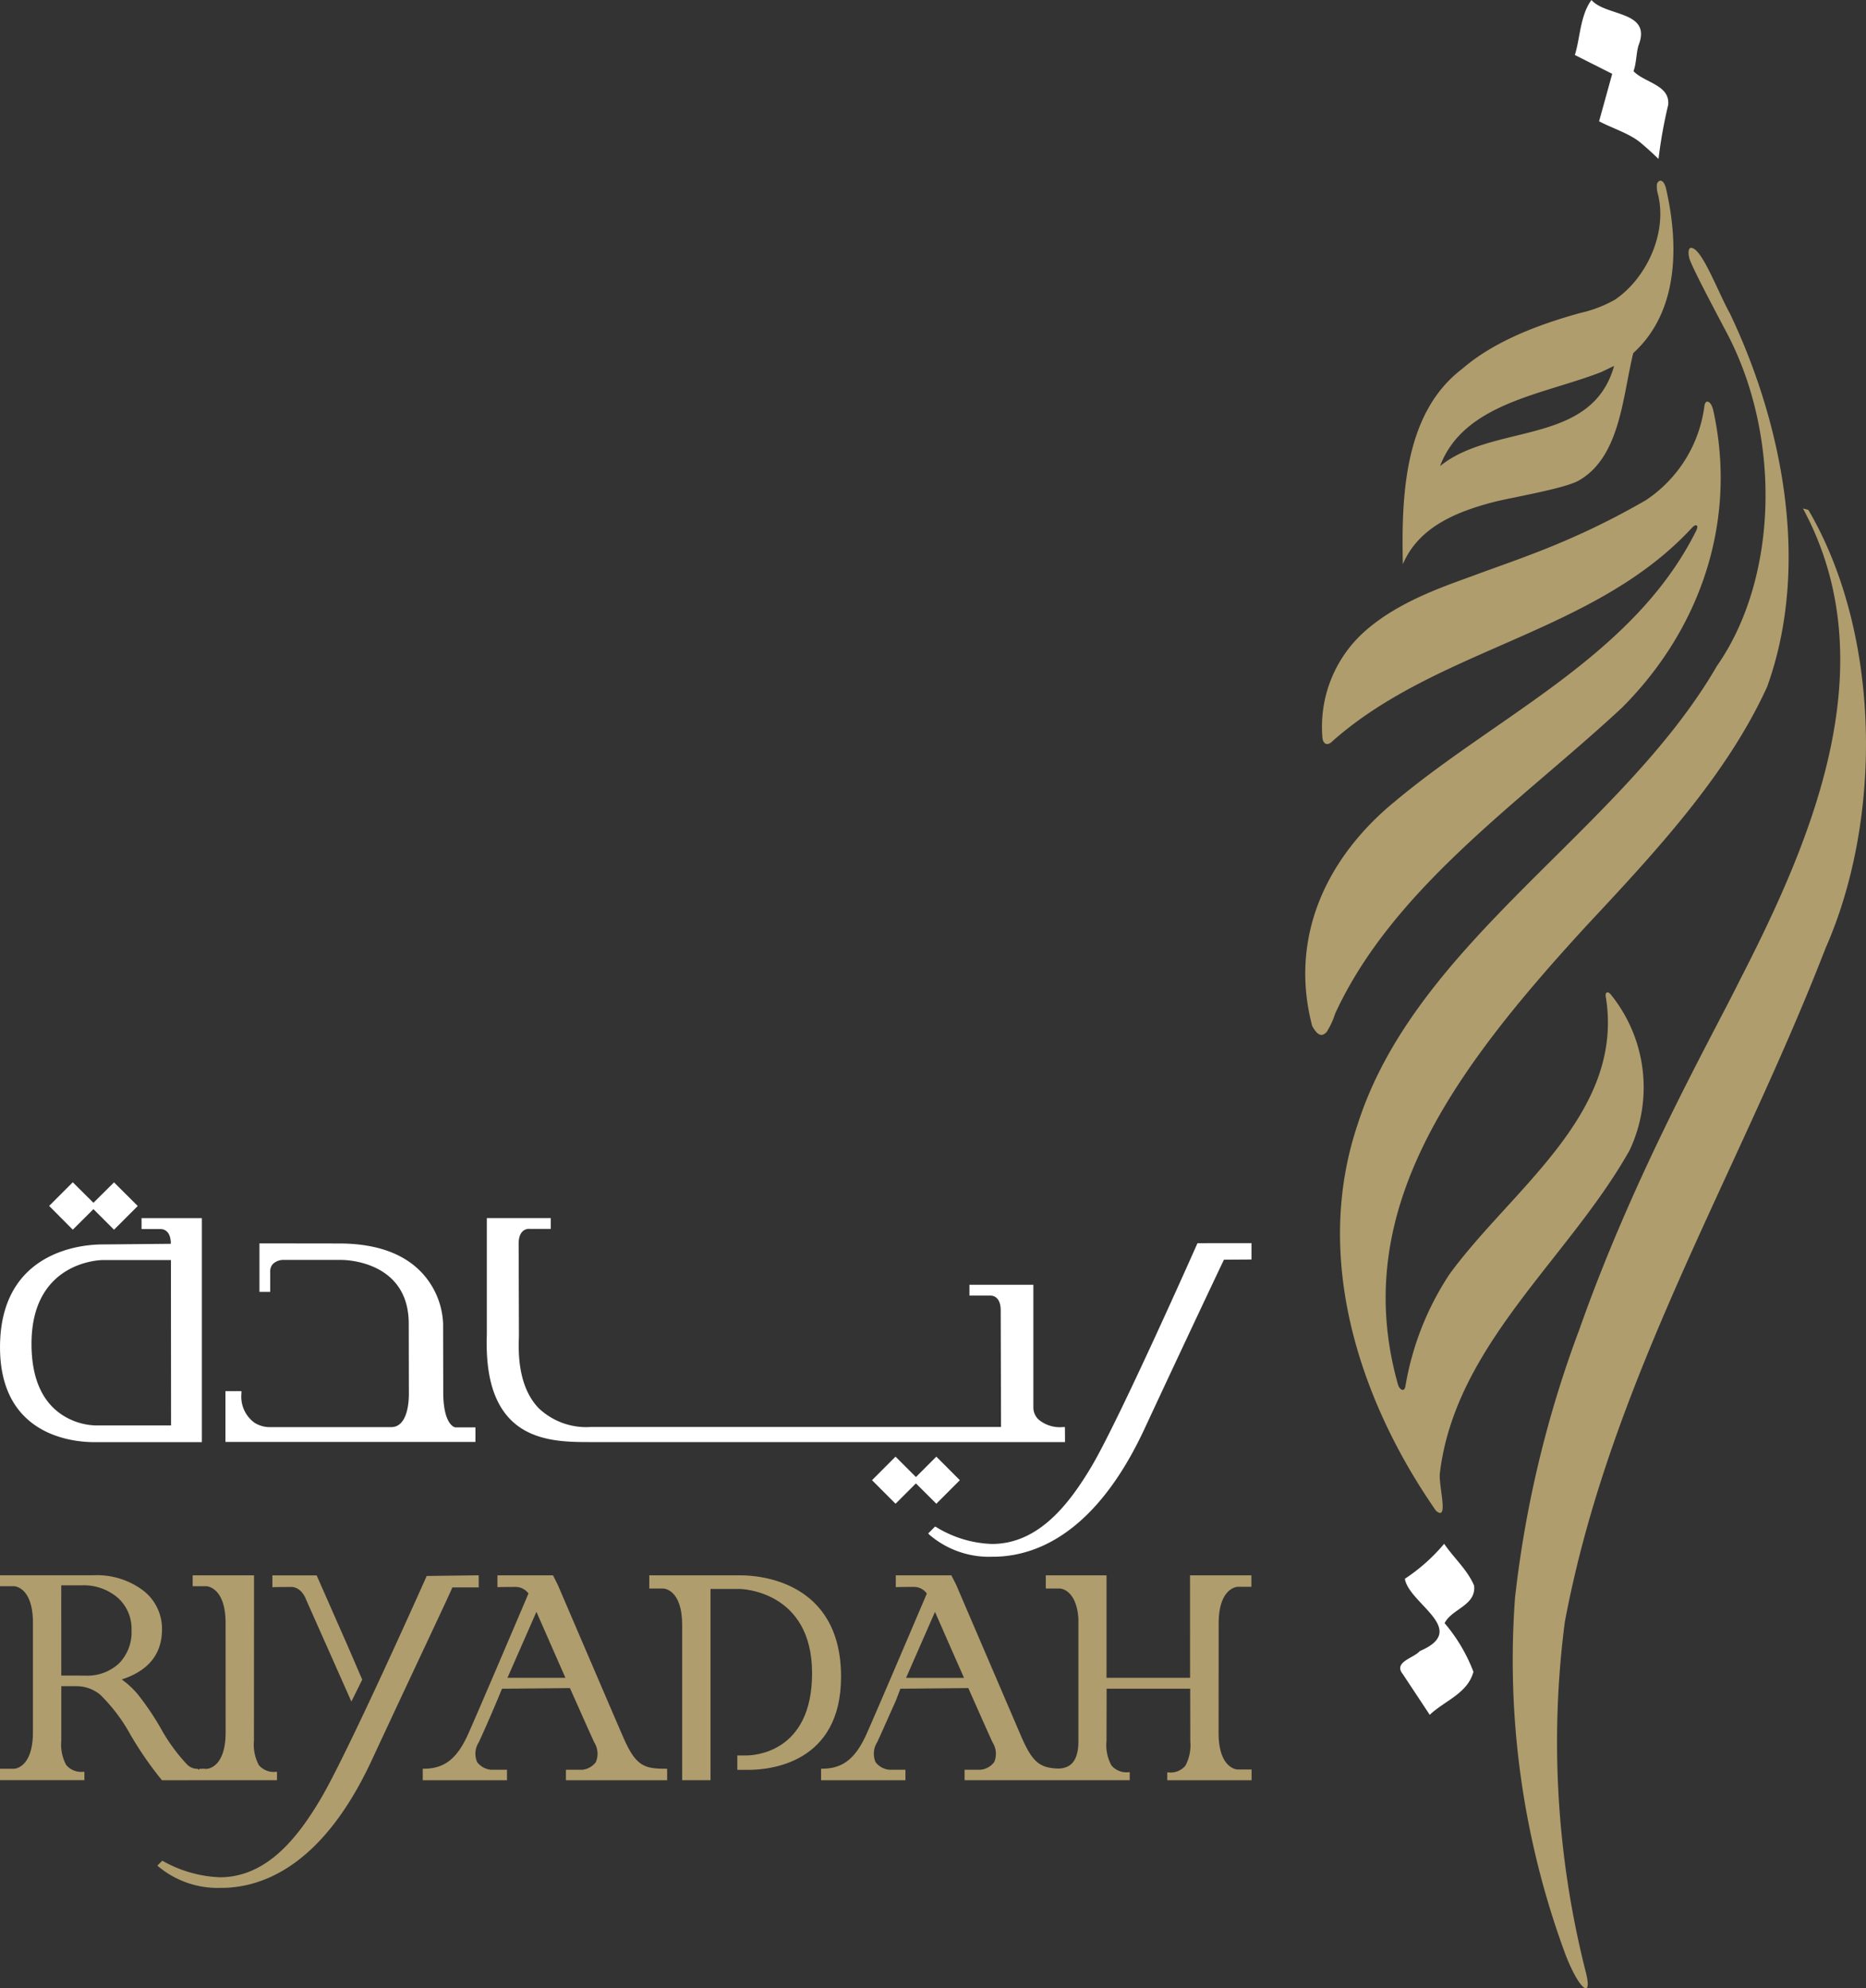
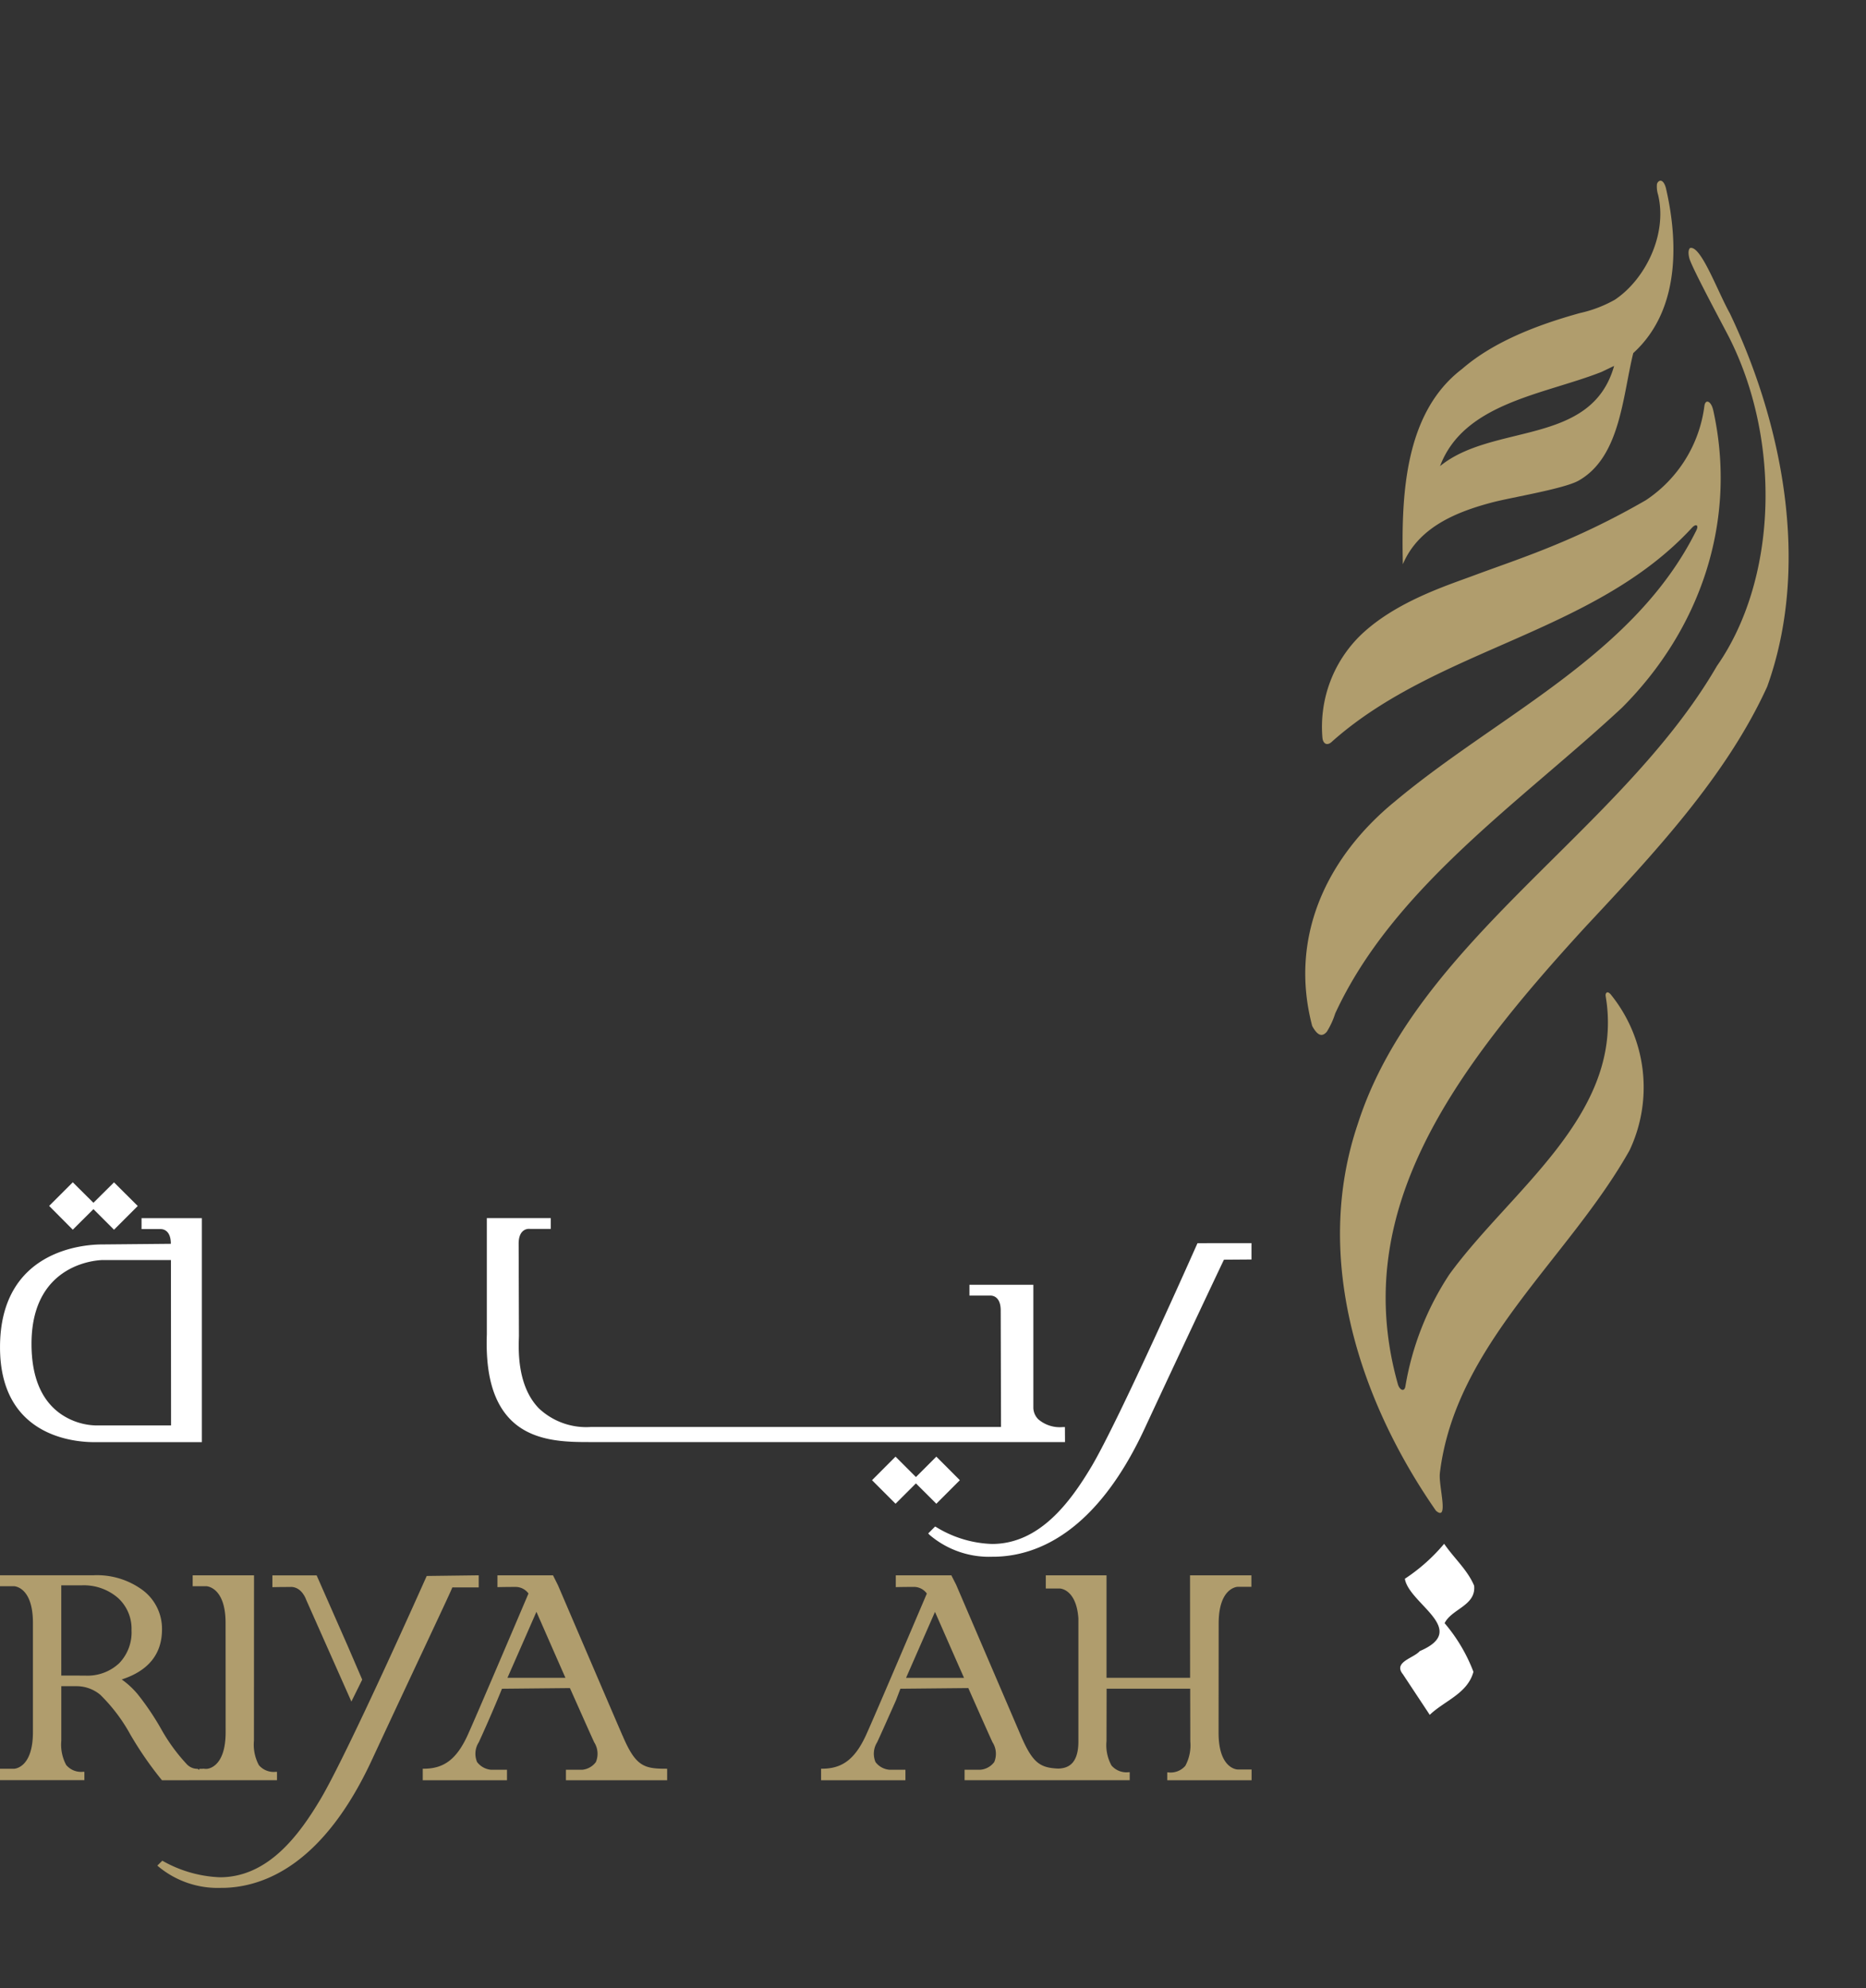
<svg xmlns="http://www.w3.org/2000/svg" width="175.149" height="186.663" viewBox="0 0 175.149 186.663">
  <rect x="0" y="0" width="175.149" height="186.663" fill="#333333" stroke="none" />
  <g id="Group_2" data-name="Group 2" transform="translate(-48.697 -29.182)">
    <path id="Path_5" data-name="Path 5" d="M216.229,77.311c-.182-.809-.712-1.07-.818-.38a12.523,12.523,0,0,1-5.5,8.859c-6.762,3.9-11.739,5.428-16.115,7.055-2.629.979-7.382,2.488-10.638,5.6a12,12,0,0,0-3.6,9.649c.04.491.4.862.942.317,9.884-8.762,24.6-10.113,33.742-20.035.382-.416.659-.252.407.256-5.819,11.723-18.594,17.316-28.276,25.428-6.292,5.139-10.005,12.617-7.777,21.092.494.9.922,1.058,1.37.541a7.39,7.39,0,0,0,.789-1.714c5.446-11.814,17.449-19.9,26.908-28.7,7.359-7.354,10.889-17.538,8.569-27.97" transform="translate(-6.732 -9.646)" fill="#b09d6d" />
    <path id="Path_6" data-name="Path 6" d="M208.1,68.437l1.174-.563c-2.124,7.556-11.359,5.347-16.339,9.41,2.238-5.948,9.754-6.713,15.165-8.847M197.983,80.652c1.786-.457,6.622-1.25,7.961-2.009,3.911-2.218,4.12-7.889,5.127-11.972,4.712-4.286,4.049-11.276,3.06-15.513-.162-.581-.406-.725-.592-.656a.434.434,0,0,0-.248.342,2.524,2.524,0,0,0,.111.964c.893,3.708-1.19,7.935-4.059,9.854a11.876,11.876,0,0,1-3.279,1.251c-3.782,1.051-8.025,2.609-11.064,5.251-5.494,4.183-5.689,12.106-5.556,18.33,1.453-3.428,4.908-4.905,8.536-5.842" transform="translate(-9.071 -4.34)" fill="#b09d6d" />
    <path id="Path_7" data-name="Path 7" d="M191.415,173.442c1.448-12.048,12.081-20.119,17.806-30.31a13.855,13.855,0,0,0-1.788-14.662s-.146-.162-.268-.171-.22.134-.186.358c.067.445.1.644.131.958,1.083,10.464-9.149,17.388-14.8,25.161a27.233,27.233,0,0,0-4.131,10.517c-.1.573-.556.33-.707-.214-4.529-16.132,5.008-29.183,17.609-42.932,6.449-6.909,13.222-14.134,17.061-22.554,4.13-11.5,1.363-24.822-3.505-35.034-1.19-2.137-2.731-6.43-3.742-6.137-.168.174-.173.507-.065.948.209.858,3.325,6.62,3.759,7.484,4.916,9.763,4.467,22.741-1.171,30.809-9.008,15.544-28.207,25.808-33.709,43-4.278,12.651.227,26.064,7.337,36.3,1.262,1.089.225-2.37.371-3.527" transform="translate(-7.568 -5.953)" fill="#b09d6d" />
-     <path id="Path_8" data-name="Path 8" d="M231.755,130.423c5.44-12.336,5.156-29.605-1.608-41.158l-.509-.134c7.883,14.579.927,30.946-5.935,44.3-2.711,5.5-9.872,18.088-15.052,32.776a104.687,104.687,0,0,0-6.037,25.171,79.619,79.619,0,0,0,4.583,33.1c1.263,3.518,2.75,4.868,2.071,2.115a87.716,87.716,0,0,1-1.983-32.915c4.254-22.679,16.244-42.018,24.468-63.251" transform="translate(-11.71 -12.212)" fill="#b09d6d" />
-     <path id="Path_9" data-name="Path 9" d="M215.231,35.866c.282-.787.238-1.6.462-2.4,1.311-3.3-3.047-2.71-4.409-4.283-1.064,1.437-1.069,3.633-1.559,5.163l3.507,1.767L212,40.569c1.075.569,2.324.971,3.371,1.63a5.683,5.683,0,0,1,.735.563c.279.233.734.635,1.472,1.338a44.34,44.34,0,0,1,.908-5.07c.184-1.879-2.223-2.078-3.254-3.164" transform="translate(-13.207)" fill="#fff" />
    <path id="Path_10" data-name="Path 10" d="M193.313,218.653a15.549,15.549,0,0,1,2.7,4.56c-.555,2.05-2.71,2.709-4.1,4.04l-2.519-3.81c-.944-1.157,1.019-1.506,1.583-2.175,4.725-2.015-1.019-4.439-1.4-6.79a16.977,16.977,0,0,0,3.688-3.285c.928,1.359,2.183,2.438,2.814,3.934.194,1.873-2.113,2.172-2.773,3.524" transform="translate(-9.015 -37.077)" fill="#fff" />
    <g id="Group_3" data-name="Group 3" transform="translate(-96.194 -86.876)">
      <path id="Path_11" data-name="Path 11" d="M191.679,320.337V319.2l-4.881.062c-.073.166-7.422,16.678-9.983,20.977-2.026,3.4-4.931,7.31-9.434,7.31h0a11.839,11.839,0,0,1-5.4-1.555l-.464.455.074.073a8.708,8.708,0,0,0,5.872,2.023l.243,0c3.846-.076,9.383-2.207,13.92-11.957,4.4-9.461,7.608-16.192,7.571-16.25Z" transform="translate(-1.854 -55.248)" fill="#b09d6d" />
      <path id="Path_12" data-name="Path 12" d="M175.393,320.288c1.06,0,1.447,1.212,1.455,1.236,0,0,2.083,4.7,4.145,9.333l.085.2,1.019-2.062c-.864-2.013-1.13-2.62-1.374-3.19-.363-.833-.69-1.579-2.905-6.6h-4.153v1.107l.108,0s.69-.018,1.62-.018" transform="translate(-3.207 -55.248)" fill="#b09d6d" />
      <path id="Path_13" data-name="Path 13" d="M200.218,322.624c.6,1.36,1.664,3.8,2.725,6.2H197.5c1.056-2.4,2.127-4.843,2.721-6.2m8.081,11.631c-.7-1.617-2.678-6.234-4.258-9.916l-1.8-4.2h0l0,0-.466-.937h-5.217v1.107l.107,0s.7-.018,1.617-.018a1.5,1.5,0,0,1,1.189.618c-.506,1.19-4.962,11.666-5.733,13.348-1.018,2.2-2.2,3.1-4.09,3.1h-.1v1.083h7.906v-.985h-1.5a1.841,1.841,0,0,1-1.308-.726,1.991,1.991,0,0,1,.158-1.85c.43-.923,1.319-2.922,2.18-5.029l6.377-.062.8,1.794c.635,1.427,1.174,2.638,1.48,3.3a2,2,0,0,1,.155,1.853,1.809,1.809,0,0,1-1.293.722h-1.516v.985h9.5v-1.083h-.1c-2.088,0-2.865-.239-4.081-3.1" transform="translate(-4.978 -55.248)" fill="#b09d6d" />
-       <path id="Path_14" data-name="Path 14" d="M222.069,319.2h-8.588v1.239h1.3c.073,0,1.786.08,1.786,3.432v14.564h2.66V320.482h2.762c.068,0,6.772.129,6.772,7.91,0,7.5-5.5,7.72-6.164,7.72h-.854v1.353h1.045c2.037,0,8.693-.632,8.693-8.742,0-9.063-7.842-9.521-9.415-9.521" transform="translate(-7.645 -55.248)" fill="#b09d6d" />
      <path id="Path_15" data-name="Path 15" d="M242.322,322.634c.6,1.36,1.664,3.8,2.725,6.192h-5.439Zm28.4-2.353h1.3V319.2h-5.76l.005,9.625h-7.844l0-9.625h-5.7v1.239h1.3c.064,0,1.57.066,1.76,2.818V334.79c0,2.231-1.081,2.526-1.887,2.555-1.7-.073-2.406-.507-3.511-3.089l-6.053-14.113-.009,0,.007-.013-.472-.93h-5.216v1.107l.108,0s.7-.018,1.621-.018a1.5,1.5,0,0,1,1.186.622l-.216.51c-1.581,3.713-4.874,11.436-5.516,12.835-1.023,2.2-2.208,3.1-4.094,3.1h-.1v1.083h7.917v-.985h-1.508a1.819,1.819,0,0,1-1.3-.719,2.02,2.02,0,0,1,.154-1.861c.35-.749,1.007-2.231,1.766-3.935l.415-1.09,6.375-.062.546,1.232c.741,1.669,1.383,3.116,1.727,3.859a2,2,0,0,1,.161,1.853,1.806,1.806,0,0,1-1.293.722H245.1v.985h15.5v-.753h-.106a1.844,1.844,0,0,1-1.606-.631,3.96,3.96,0,0,1-.467-2.284l.011-4.922h7.844l.01,4.943a4.064,4.064,0,0,1-.464,2.291,1.822,1.822,0,0,1-1.6.621h-.1v.736h7.917V337.43h-1.309c-.073,0-1.789-.086-1.789-3.44l.008-10.263c0-3.349,1.715-3.443,1.785-3.446" transform="translate(-9.67 -55.248)" fill="#b09d6d" />
      <path id="Path_16" data-name="Path 16" d="M150.642,320.142h1.892a4.9,4.9,0,0,1,3.418,1.17,3.9,3.9,0,0,1,1.285,3.033,4.172,4.172,0,0,1-1.156,3.106,4.35,4.35,0,0,1-3.208,1.166l-2.23-.006Zm20.249,18.295v-.788h-.1a1.826,1.826,0,0,1-1.6-.625,4.063,4.063,0,0,1-.464-2.294l.007-15.528h-5.758v1.024h1.3c.017,0,1.789.087,1.789,3.44l.006,10.263c0,3.356-1.716,3.443-1.789,3.443h-.2v-.014l-.109,0c-.146.011-.266.011-.38.011v.1h0l-.153-.1a1.375,1.375,0,0,1-1.051-.472A16.979,16.979,0,0,1,160,333.6a25.25,25.25,0,0,0-2.163-3.209,7.9,7.9,0,0,0-1.52-1.413c2.507-.812,3.78-2.391,3.78-4.7a4.536,4.536,0,0,0-1.758-3.644,7.207,7.207,0,0,0-4.68-1.437h-8.773v1.027H146.2c.071,0,1.782.09,1.782,3.436v10.263c0,3.356-1.709,3.44-1.779,3.44h-1.313v1.069h7.922v-.788h-.1a1.835,1.835,0,0,1-1.607-.634,4.037,4.037,0,0,1-.46-2.284v-5.116h1.438a3.482,3.482,0,0,1,2.213.8,15.966,15.966,0,0,1,2.818,3.718,33.23,33.23,0,0,0,2.977,4.31Z" transform="translate(0 -55.248)" fill="#b09d6d" />
      <path id="Path_17" data-name="Path 17" d="M268.222,284.108l-.055.122c-.075.166-7.348,16.58-9.912,20.873-2.013,3.37-4.887,7.243-9.324,7.243a10.66,10.66,0,0,1-5.2-1.562l-.139-.076-.65.653.146.146a8.6,8.6,0,0,0,5.928,2.037h.236c3.877-.087,9.444-2.236,13.985-11.985,4.094-8.8,7.029-14.984,7.465-15.9l2.586-.018v-1.537Z" transform="translate(-10.929 -51.337)" fill="#fff" />
      <path id="Path_18" data-name="Path 18" d="M245.253,308.873l-2.207-2.211-1.916,1.916-1.913-1.916-2.207,2.211,2.207,2.211,1.913-1.909,1.916,1.909Z" transform="translate(-10.268 -53.851)" fill="#fff" />
      <path id="Path_19" data-name="Path 19" d="M154.24,280.195l1.932,1.933L158.4,279.9l-2.229-2.218L154.24,279.6l-1.939-1.926-2.218,2.218,2.218,2.232Z" transform="translate(-0.579 -50.62)" fill="#fff" />
-       <path id="Path_20" data-name="Path 20" d="M189.15,298.333l-.013-6.66A7.457,7.457,0,0,0,187,286.737c-1.714-1.728-4.283-2.6-7.638-2.6l-7.465-.01v4.556h1.01v-1.95a1.008,1.008,0,0,1,.259-.677,1.432,1.432,0,0,1,1.064-.374h5.4c.256,0,6.281.066,6.281,5.991l.012,6.606c0,.731-.118,3.1-1.667,3.1l-11.451,0a2.691,2.691,0,0,1-1.387-.423,3.032,3.032,0,0,1-1.211-2.749V298h-1.5v4.772h23.464v-1.371H190.28c-.011,0-1.067-.139-1.13-3.072" transform="translate(-2.654 -51.338)" fill="#fff" />
      <path id="Path_21" data-name="Path 21" d="M153.9,300.925a6.1,6.1,0,0,1-3.2-1.007c-1.893-1.263-2.851-3.5-2.851-6.657,0-7.723,6.426-7.862,6.7-7.865h6.386l.012,15.525Zm4.277-19.458v1.021h1.79c.226,0,.959.1.959,1.384l-6.461.06c-1.6,0-9.572.468-9.572,9.652,0,8.268,6.776,8.909,8.852,8.909h10.093l0-21.026Z" transform="translate(0 -51.042)" fill="#fff" />
      <path id="Path_22" data-name="Path 22" d="M250.578,301.076h-.208a3.1,3.1,0,0,1-2.284-.724,1.577,1.577,0,0,1-.471-1.071V287.716h-6v1.014l1.973,0c.224,0,.963.1.963,1.4l.029,10.937H206.059a6.479,6.479,0,0,1-4.858-1.749c-2.005-2.061-1.913-5.345-1.878-6.577.005-.16.01-.284.006-.364l-.026-8.525c0-1.284.755-1.426,1.073-1.378h1.94v-1.016h-6l0,10.919c-.128,3.7.588,6.3,2.186,7.955,2.083,2.152,5.258,2.152,7.577,2.152h44.507Z" transform="translate(-5.73 -51.04)" fill="#fff" />
    </g>
  </g>
</svg>